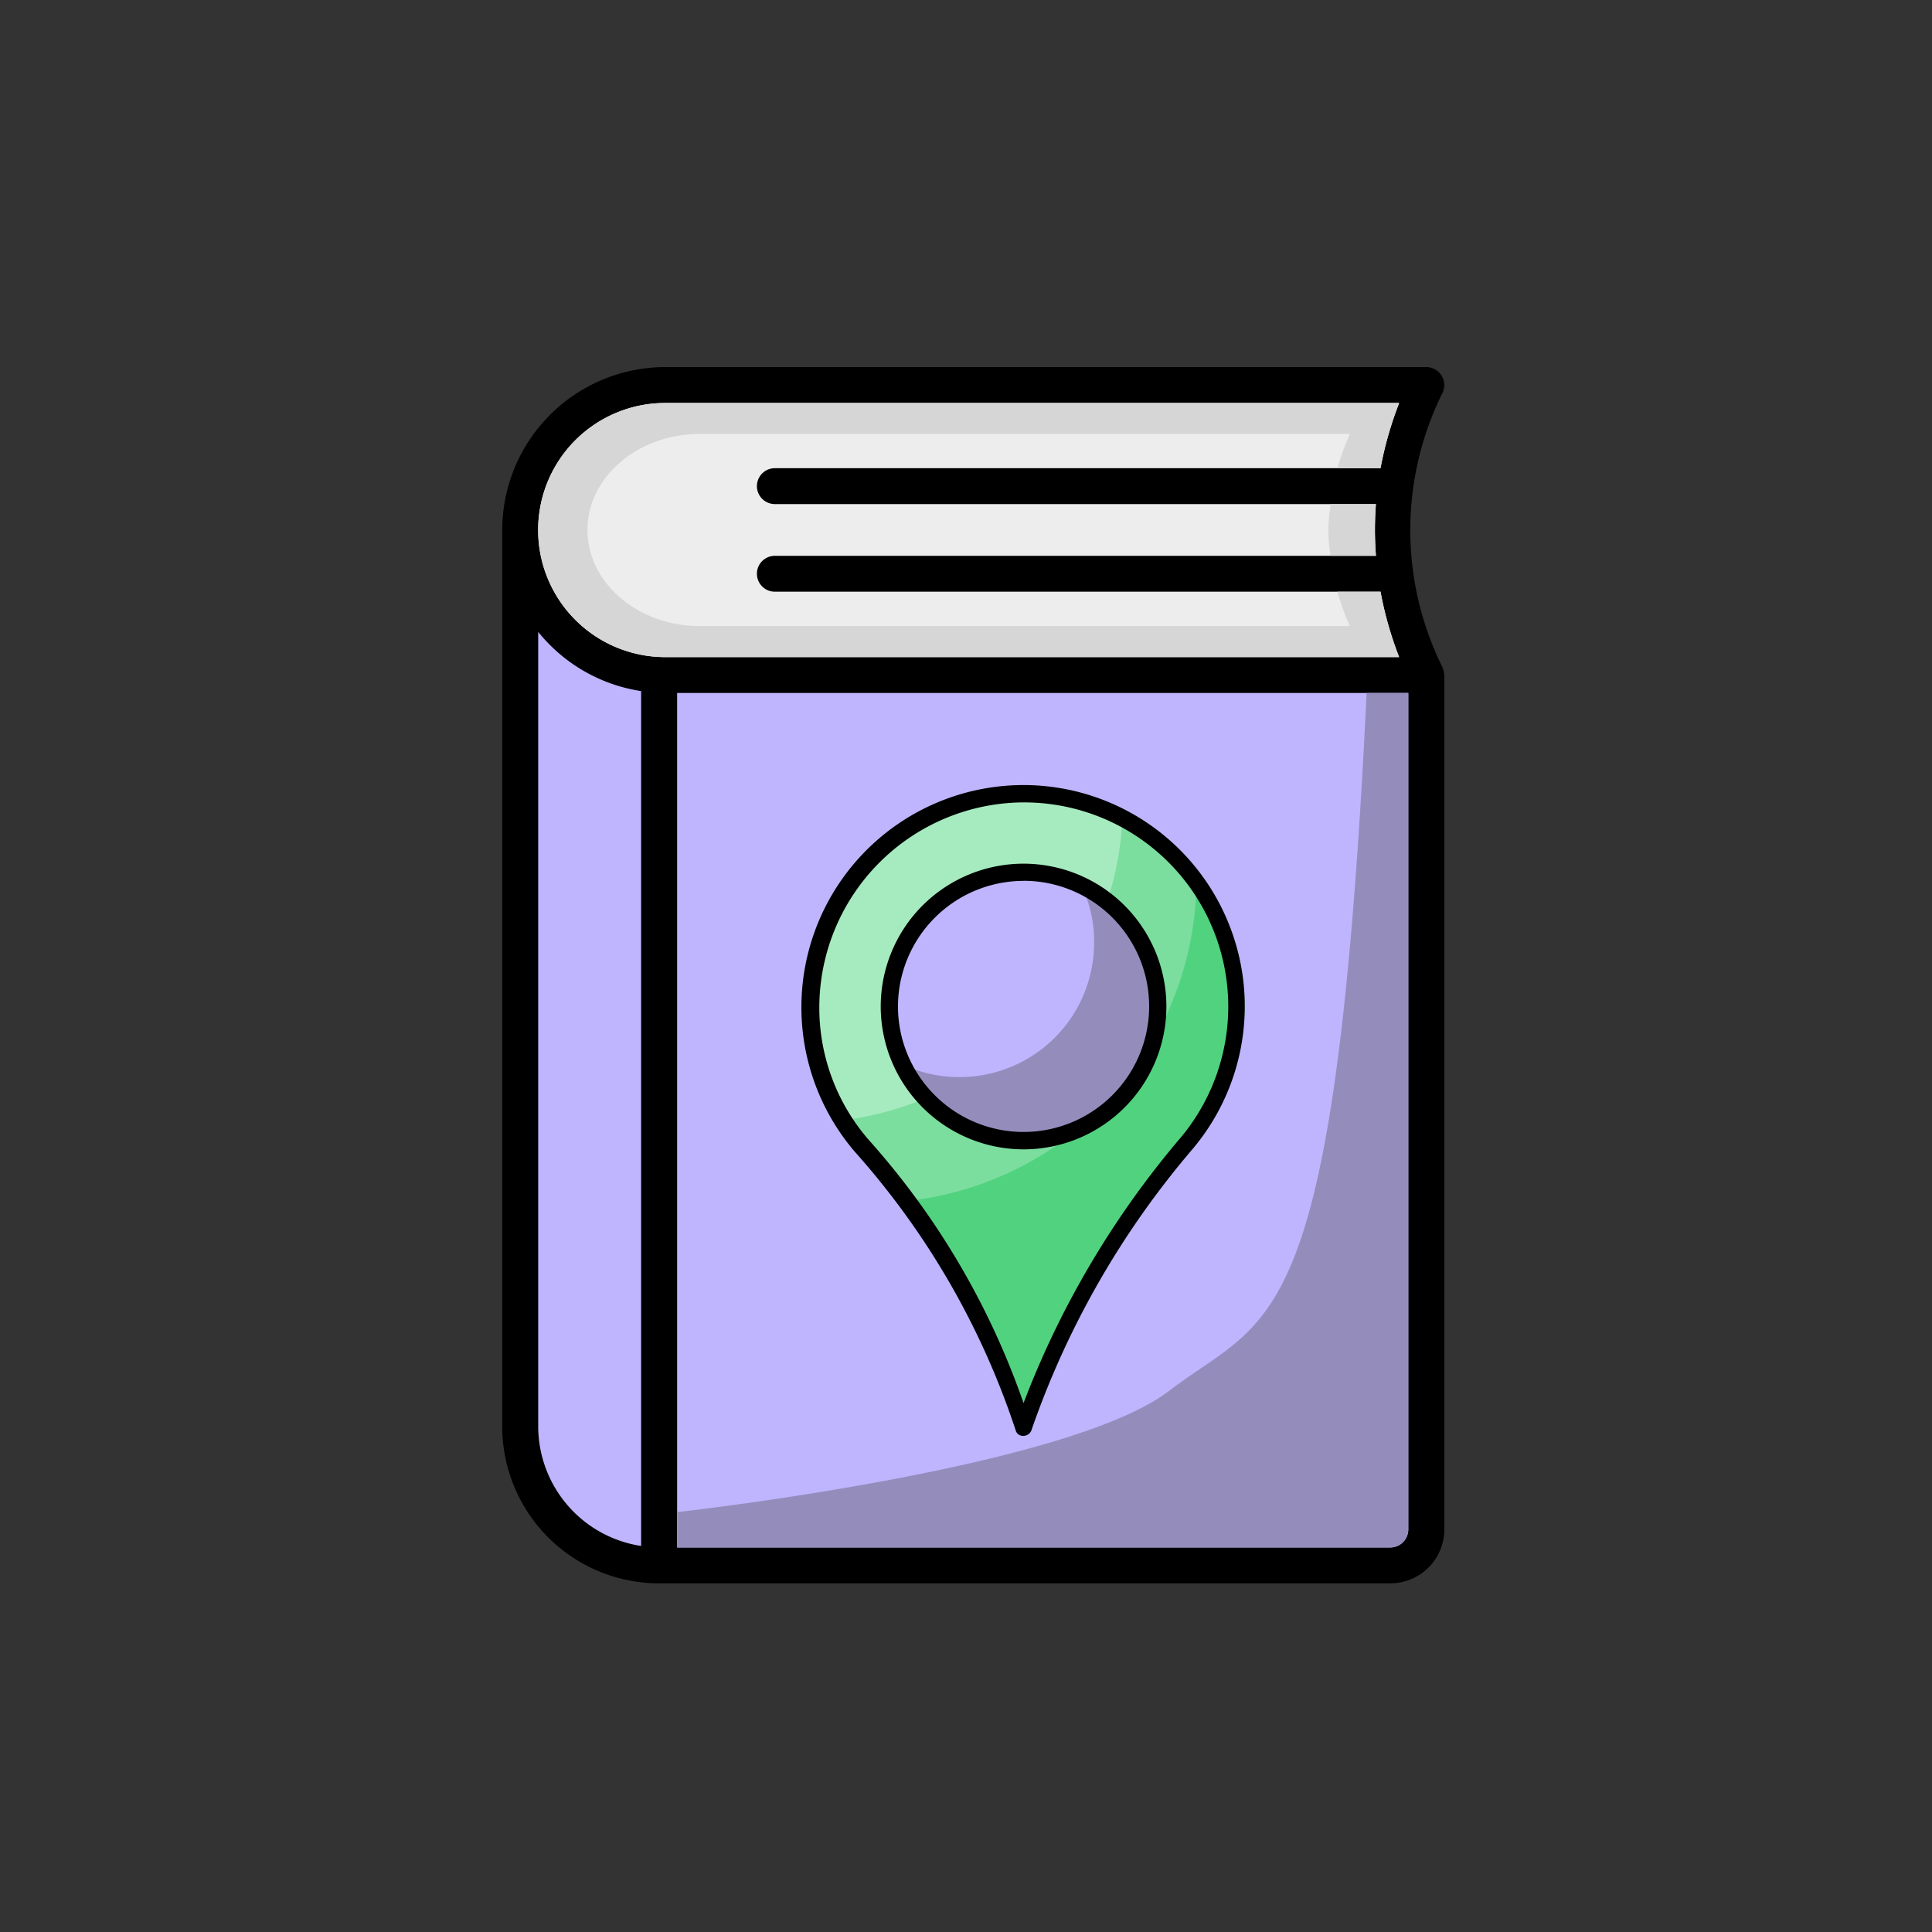
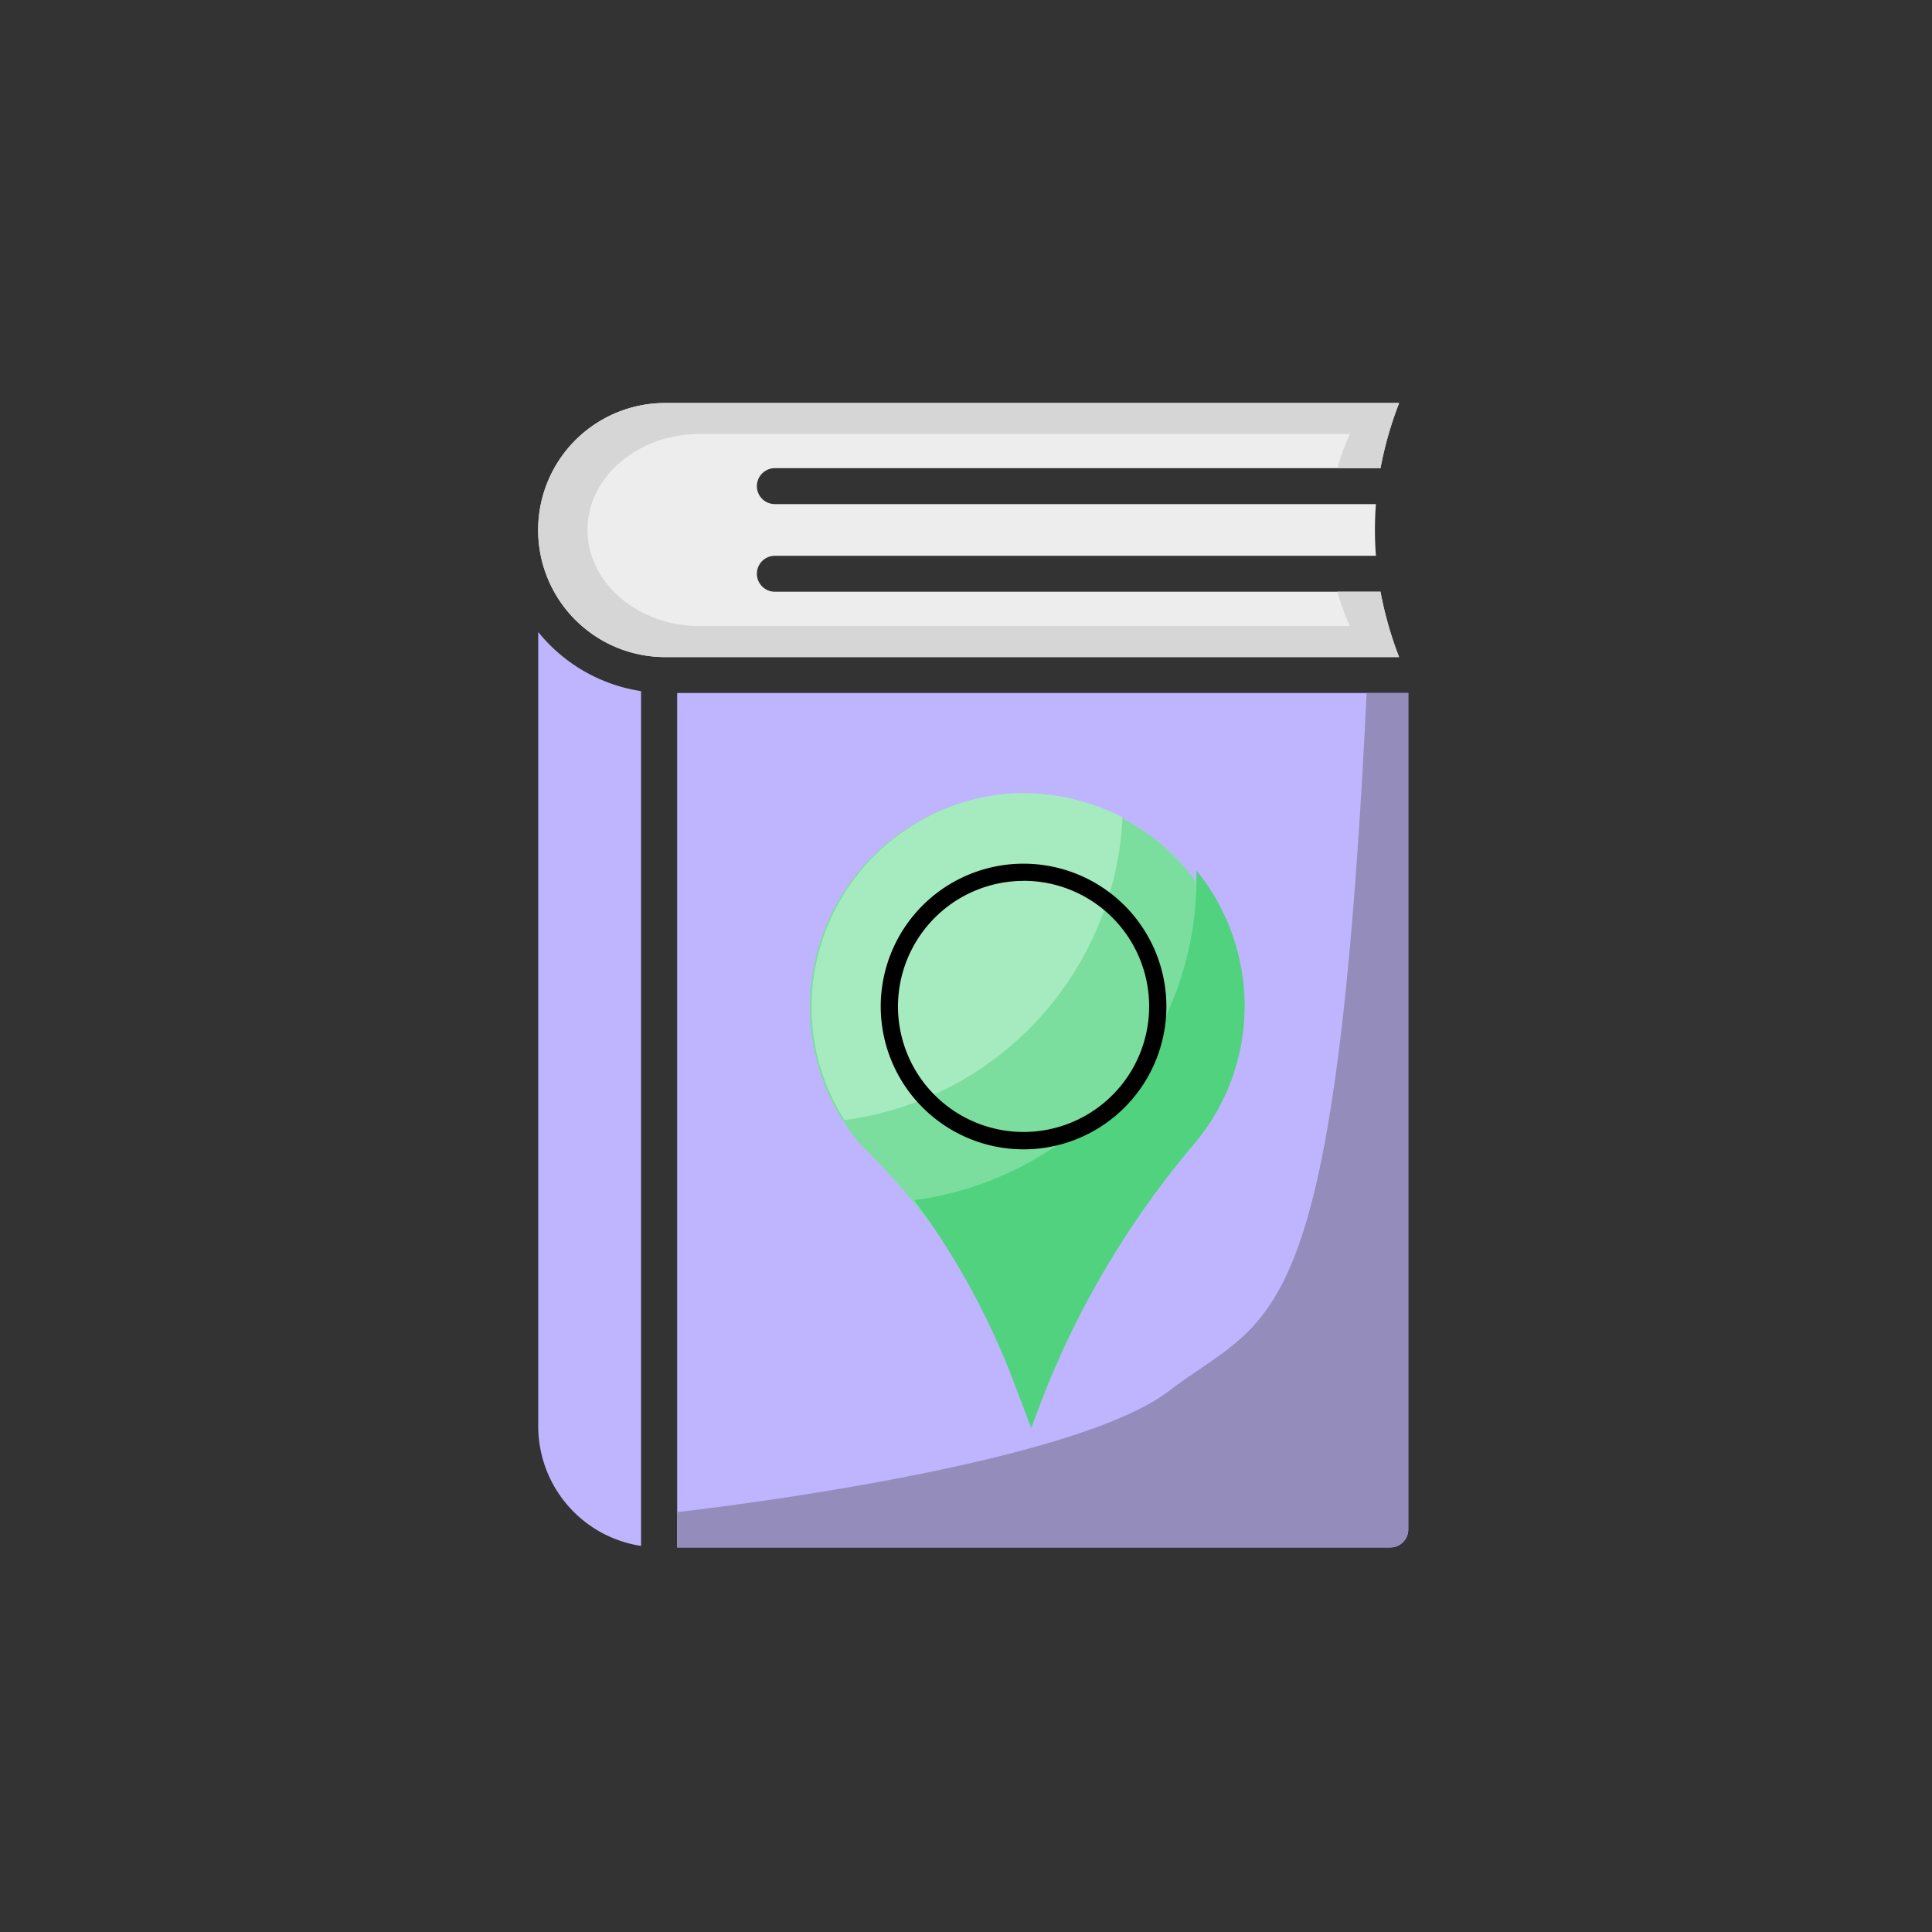
<svg xmlns="http://www.w3.org/2000/svg" width="100" height="100" viewBox="0 0 100 100">
  <rect x="0" y="0" width="100" height="100" fill="#333333" stroke="none" />
  <defs>
    <clipPath id="clip-Artboard_23">
      <rect width="100" height="100" />
    </clipPath>
  </defs>
  <g id="Artboard_23" data-name="Artboard – 23" clip-path="url(#clip-Artboard_23)">
    <rect width="100" height="100" fill="rgba(255,255,255,0)" />
    <g id="bicon1" transform="translate(26 19)">
      <g id="c875f558338e77da46c60ccc533f903d" transform="translate(0 0)">
-         <path id="Path_96379" data-name="Path 96379" d="M55.965,15.9a1.378,1.378,0,0,0-.059-.275c-.01-.02-.01-.039-.02-.059v-.01a15.959,15.959,0,0,1,0-14.234.943.943,0,0,0-.059-.885A.931.931,0,0,0,55.04,0h-39.4a8.446,8.446,0,0,0-8.43,8.43V54.839a8.123,8.123,0,0,0,8.115,8.115H53.181a2.8,2.8,0,0,0,2.794-2.794V15.935C55.975,15.925,55.965,15.916,55.965,15.9ZM14.4,61.016a6.267,6.267,0,0,1-5.322-6.177V13.712A8.475,8.475,0,0,0,14.4,16.771ZM9.074,8.43a6.583,6.583,0,0,1,6.571-6.571H53.634a18.907,18.907,0,0,0-.964,3.374H21.291a.93.93,0,0,0,0,1.859H52.434a17.351,17.351,0,0,0,0,2.676H21.291a.93.93,0,0,0,0,1.859H52.67a18.772,18.772,0,0,0,.964,3.384H15.645A6.585,6.585,0,0,1,9.074,8.43ZM54.106,60.161a.932.932,0,0,1-.925.934H16.265V16.87H54.106Z" transform="translate(-7.215 0)" />
        <path id="Path_96380" data-name="Path 96380" d="M14.427,17V61.244a6.267,6.267,0,0,1-5.322-6.177V13.94A8.475,8.475,0,0,0,14.427,17Z" transform="translate(-7.246 -0.228)" fill="#bfb5ff" />
        <path id="Path_96381" data-name="Path 96381" d="M16.415,17.15V61.375H53.332a.932.932,0,0,0,.925-.934V17.15Z" transform="translate(-7.365 -0.28)" fill="#bfb5ff" />
        <path id="Path_96382" data-name="Path 96382" d="M54.256,17.15V60.441a.932.932,0,0,1-.925.934H16.415v-1.83s20.174-2.227,25.456-6.27S50.486,50.833,52.1,17.15Z" transform="translate(-7.365 -0.28)" fill="#948dbc" />
        <path id="Path_96383" data-name="Path 96383" d="M52.7,11.658a18.773,18.773,0,0,0,.964,3.384H15.676a6.576,6.576,0,0,1,0-13.152H53.665A18.906,18.906,0,0,0,52.7,5.264H21.322a.93.93,0,0,0,0,1.859H52.464a17.353,17.353,0,0,0,0,2.676H21.322a.93.93,0,0,0,0,1.859H52.7Z" transform="translate(-7.246 -0.031)" fill="#ededed" />
        <path id="Path_96384" data-name="Path 96384" d="M52.7,11.658a18.773,18.773,0,0,0,.964,3.384H15.676a6.576,6.576,0,0,1,0-13.152H53.665A18.906,18.906,0,0,0,52.7,5.264H50.468a12.851,12.851,0,0,1,.649-1.771H17.466c-3.207,0-5.813,2.233-5.813,4.967s2.607,4.977,5.813,4.977H51.117a12.515,12.515,0,0,1-.649-1.78Z" transform="translate(-7.246 -0.031)" fill="#d6d6d6" />
-         <path id="Path_96385" data-name="Path 96385" d="M53.144,9.886H50.8a7.392,7.392,0,0,1,.01-2.676h2.331A17.349,17.349,0,0,0,53.144,9.886Z" transform="translate(-7.926 -0.118)" fill="#d6d6d6" />
      </g>
      <g id="e93a74fb3448ed4706557745a837002a" transform="translate(15.476 21.64)">
        <g id="Group_48942" data-name="Group 48942" transform="translate(0 0)">
          <g id="Group_48943" data-name="Group 48943">
-             <path id="Path_96395" data-name="Path 96395" d="M73.077,28.788a11.055,11.055,0,0,1-2.583,7.082,46.5,46.5,0,0,0-7.928,13.317l-.534,1.425-.846-2.227A40.7,40.7,0,0,0,53.658,36,10.941,10.941,0,0,1,50.986,28.3a11.052,11.052,0,0,1,22.091.49Z" transform="translate(-50.528 -17.332)" fill="#7bde9e" />
+             <path id="Path_96395" data-name="Path 96395" d="M73.077,28.788a11.055,11.055,0,0,1-2.583,7.082,46.5,46.5,0,0,0-7.928,13.317A40.7,40.7,0,0,0,53.658,36,10.941,10.941,0,0,1,50.986,28.3a11.052,11.052,0,0,1,22.091.49Z" transform="translate(-50.528 -17.332)" fill="#7bde9e" />
            <path id="Path_96396" data-name="Path 96396" d="M67.257,18.943A16.578,16.578,0,0,1,52.871,34.621a10.843,10.843,0,0,1-1.692-6.414A11.1,11.1,0,0,1,61.735,17.7,11.57,11.57,0,0,1,67.257,18.943Z" transform="translate(-50.632 -17.286)" fill="#a6ebbf" />
-             <path id="Path_96398" data-name="Path 96398" d="M67.148,40.8A6.948,6.948,0,1,1,74.1,33.848,6.957,6.957,0,0,1,67.148,40.8Z" transform="translate(-55.645 -22.392)" fill="#bfb5ff" />
            <g id="Group_48940" data-name="Group 48940" transform="translate(5.223 5.176)">
-               <path id="Path_96399" data-name="Path 96399" d="M74.928,34.68A6.951,6.951,0,0,1,61.7,37.664a6.669,6.669,0,0,0,2.984.668,6.957,6.957,0,0,0,6.948-6.948,6.669,6.669,0,0,0-.668-2.984A6.931,6.931,0,0,1,74.928,34.68Z" transform="translate(-61.7 -28.4)" fill="#948dbc" />
-             </g>
+               </g>
            <g id="Group_48944" data-name="Group 48944">
              <path id="Path_96397" data-name="Path 96397" d="M79.3,33.737a11.055,11.055,0,0,1-2.583,7.082,46.5,46.5,0,0,0-7.928,13.317l-.534,1.425-.846-2.227A39.16,39.16,0,0,0,62.2,43.758,16.779,16.779,0,0,0,76.809,27.145V26.7A11.108,11.108,0,0,1,79.3,33.737Z" transform="translate(-56.354 -22.281)" fill="#51d27f" />
-               <path id="Path_96401" data-name="Path 96401" d="M61.075,50.192a.39.39,0,0,0,.4.267.451.451,0,0,0,.4-.267A45.1,45.1,0,0,1,70.25,35.583a11.453,11.453,0,0,0-9.264-18.8,11.5,11.5,0,0,0-8.24,18.974A40.837,40.837,0,0,1,61.075,50.192Zm0-32.513A10.569,10.569,0,0,1,69.626,35a47.044,47.044,0,0,0-8.151,13.762,40.235,40.235,0,0,0-8.017-13.629,10.423,10.423,0,0,1-2.539-7.393A10.629,10.629,0,0,1,61.075,17.679Z" transform="translate(-49.973 -16.778)" />
              <path id="Path_96402" data-name="Path 96402" d="M66.593,40.687A7.393,7.393,0,1,0,59.2,33.293,7.4,7.4,0,0,0,66.593,40.687Zm0-13.9a6.5,6.5,0,1,1-6.5,6.5A6.51,6.51,0,0,1,66.593,26.791Z" transform="translate(-55.09 -21.837)" />
            </g>
          </g>
        </g>
      </g>
    </g>
  </g>
</svg>